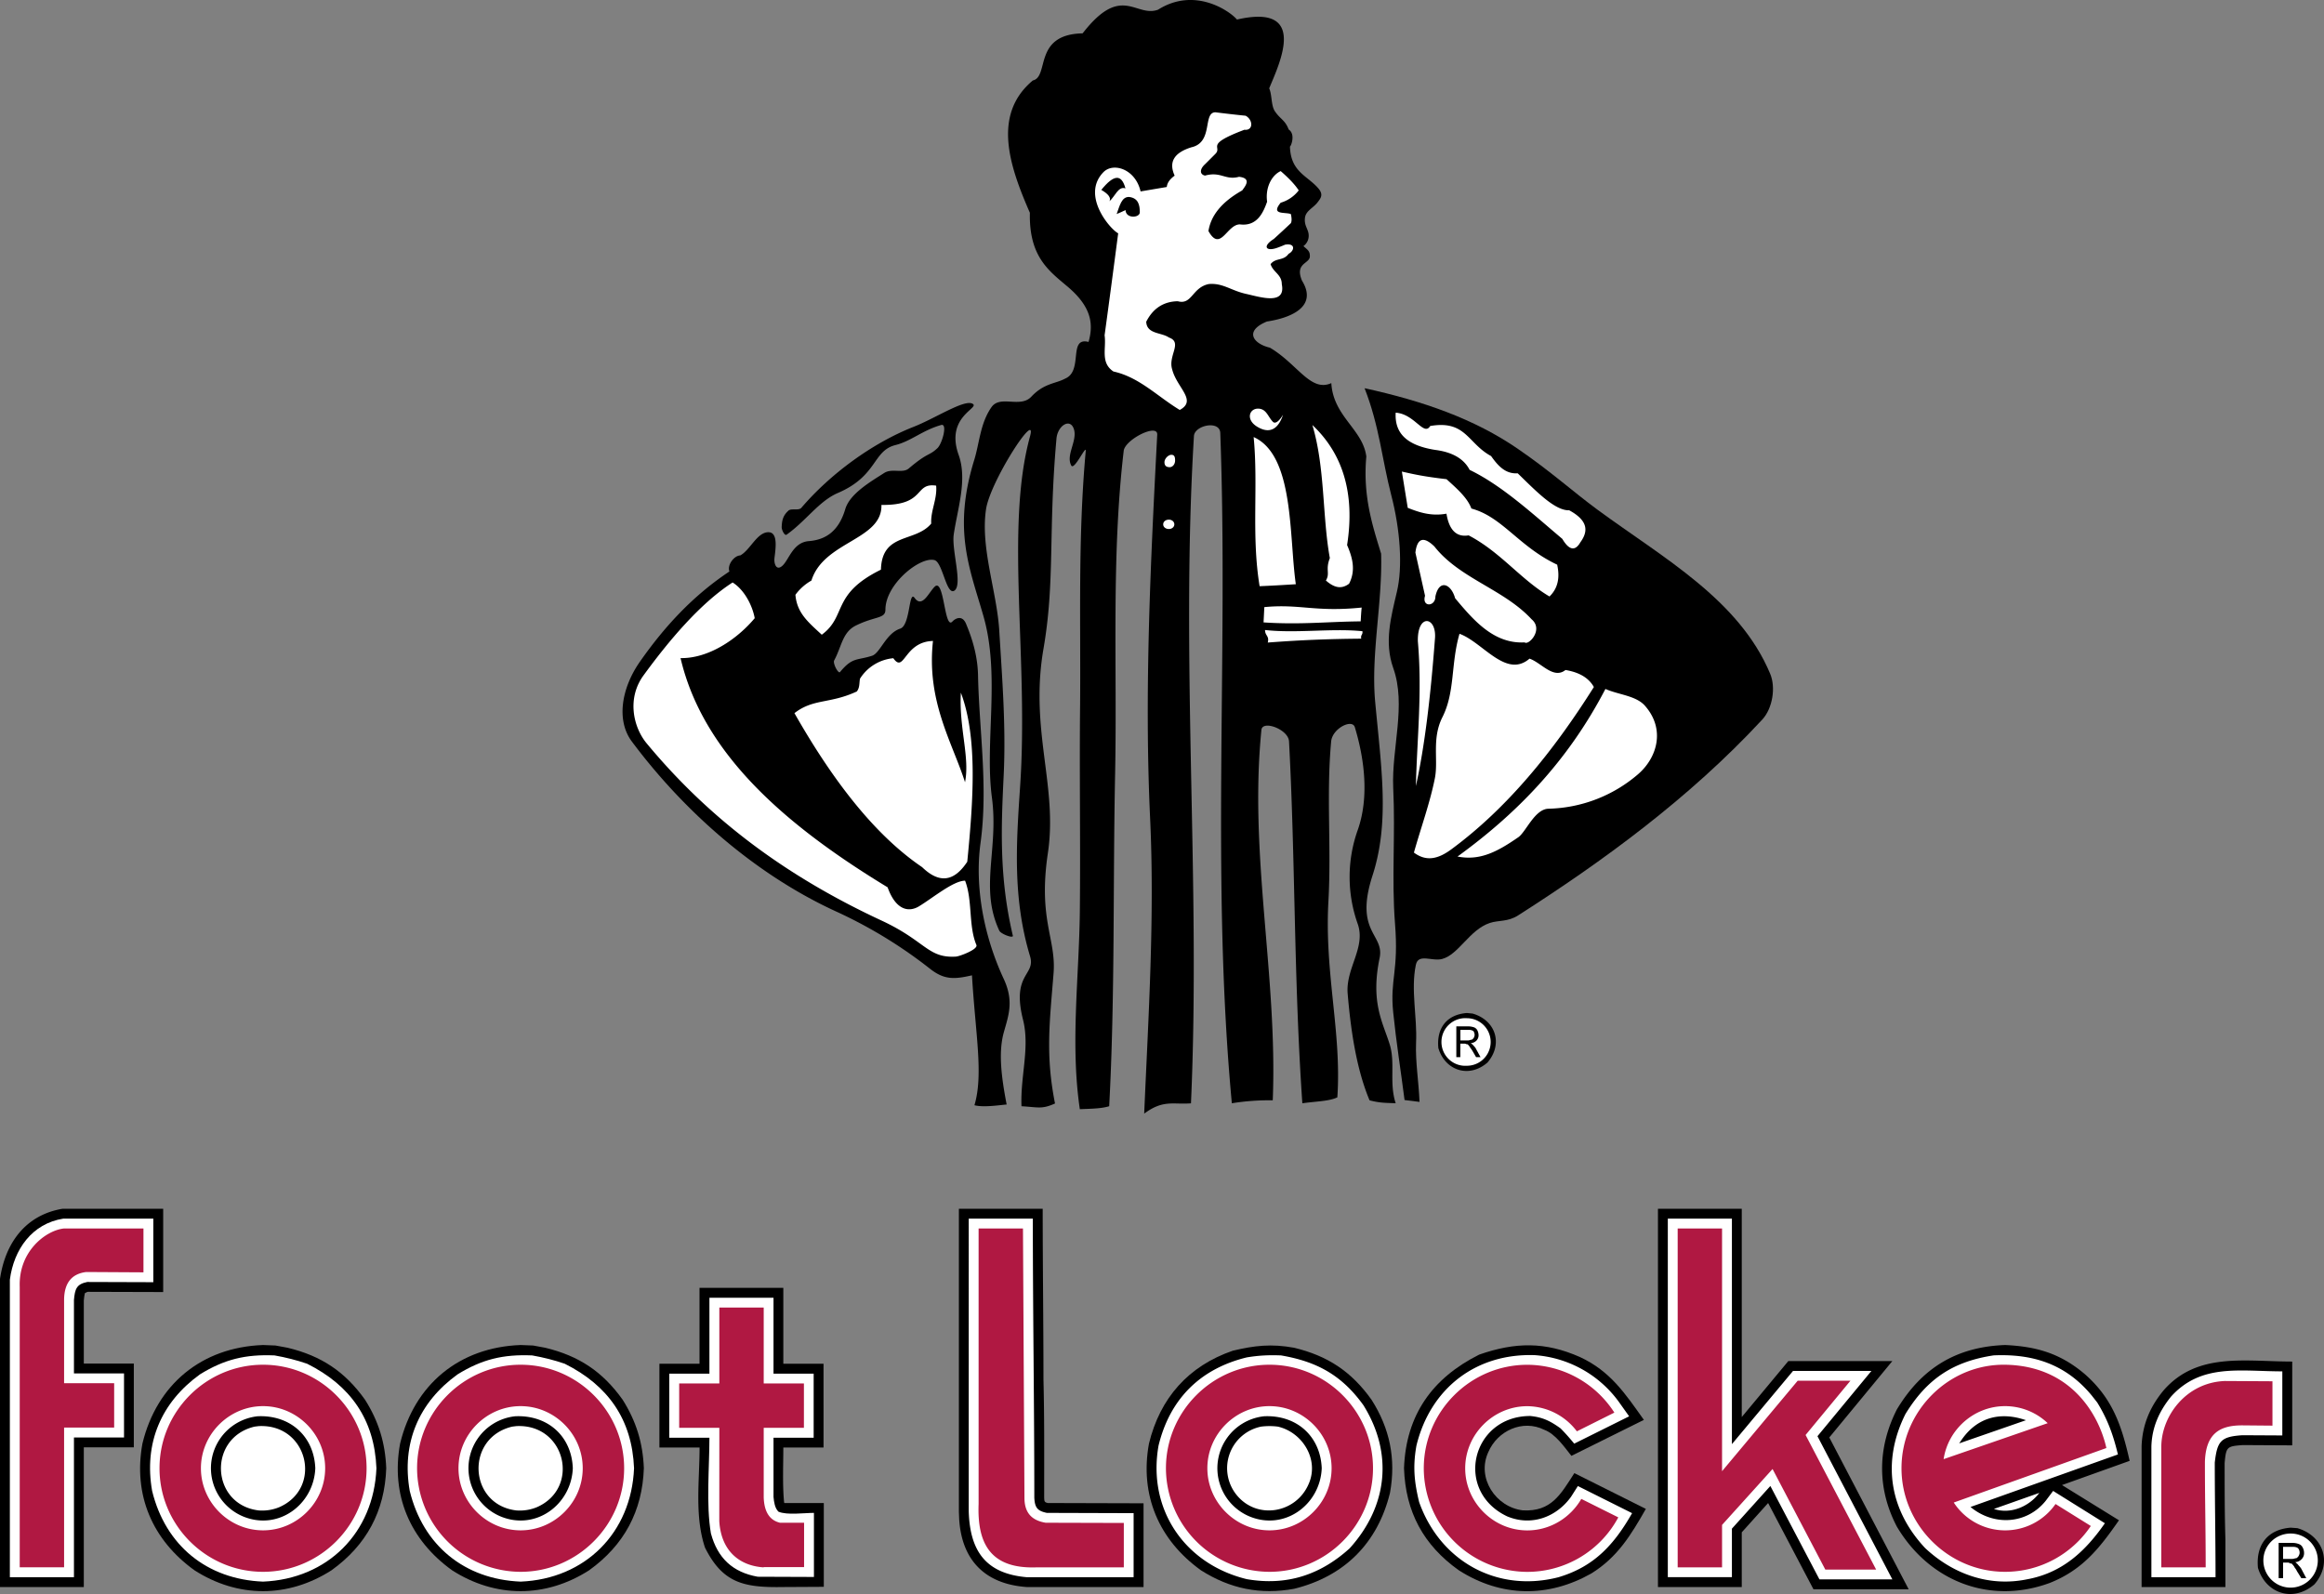
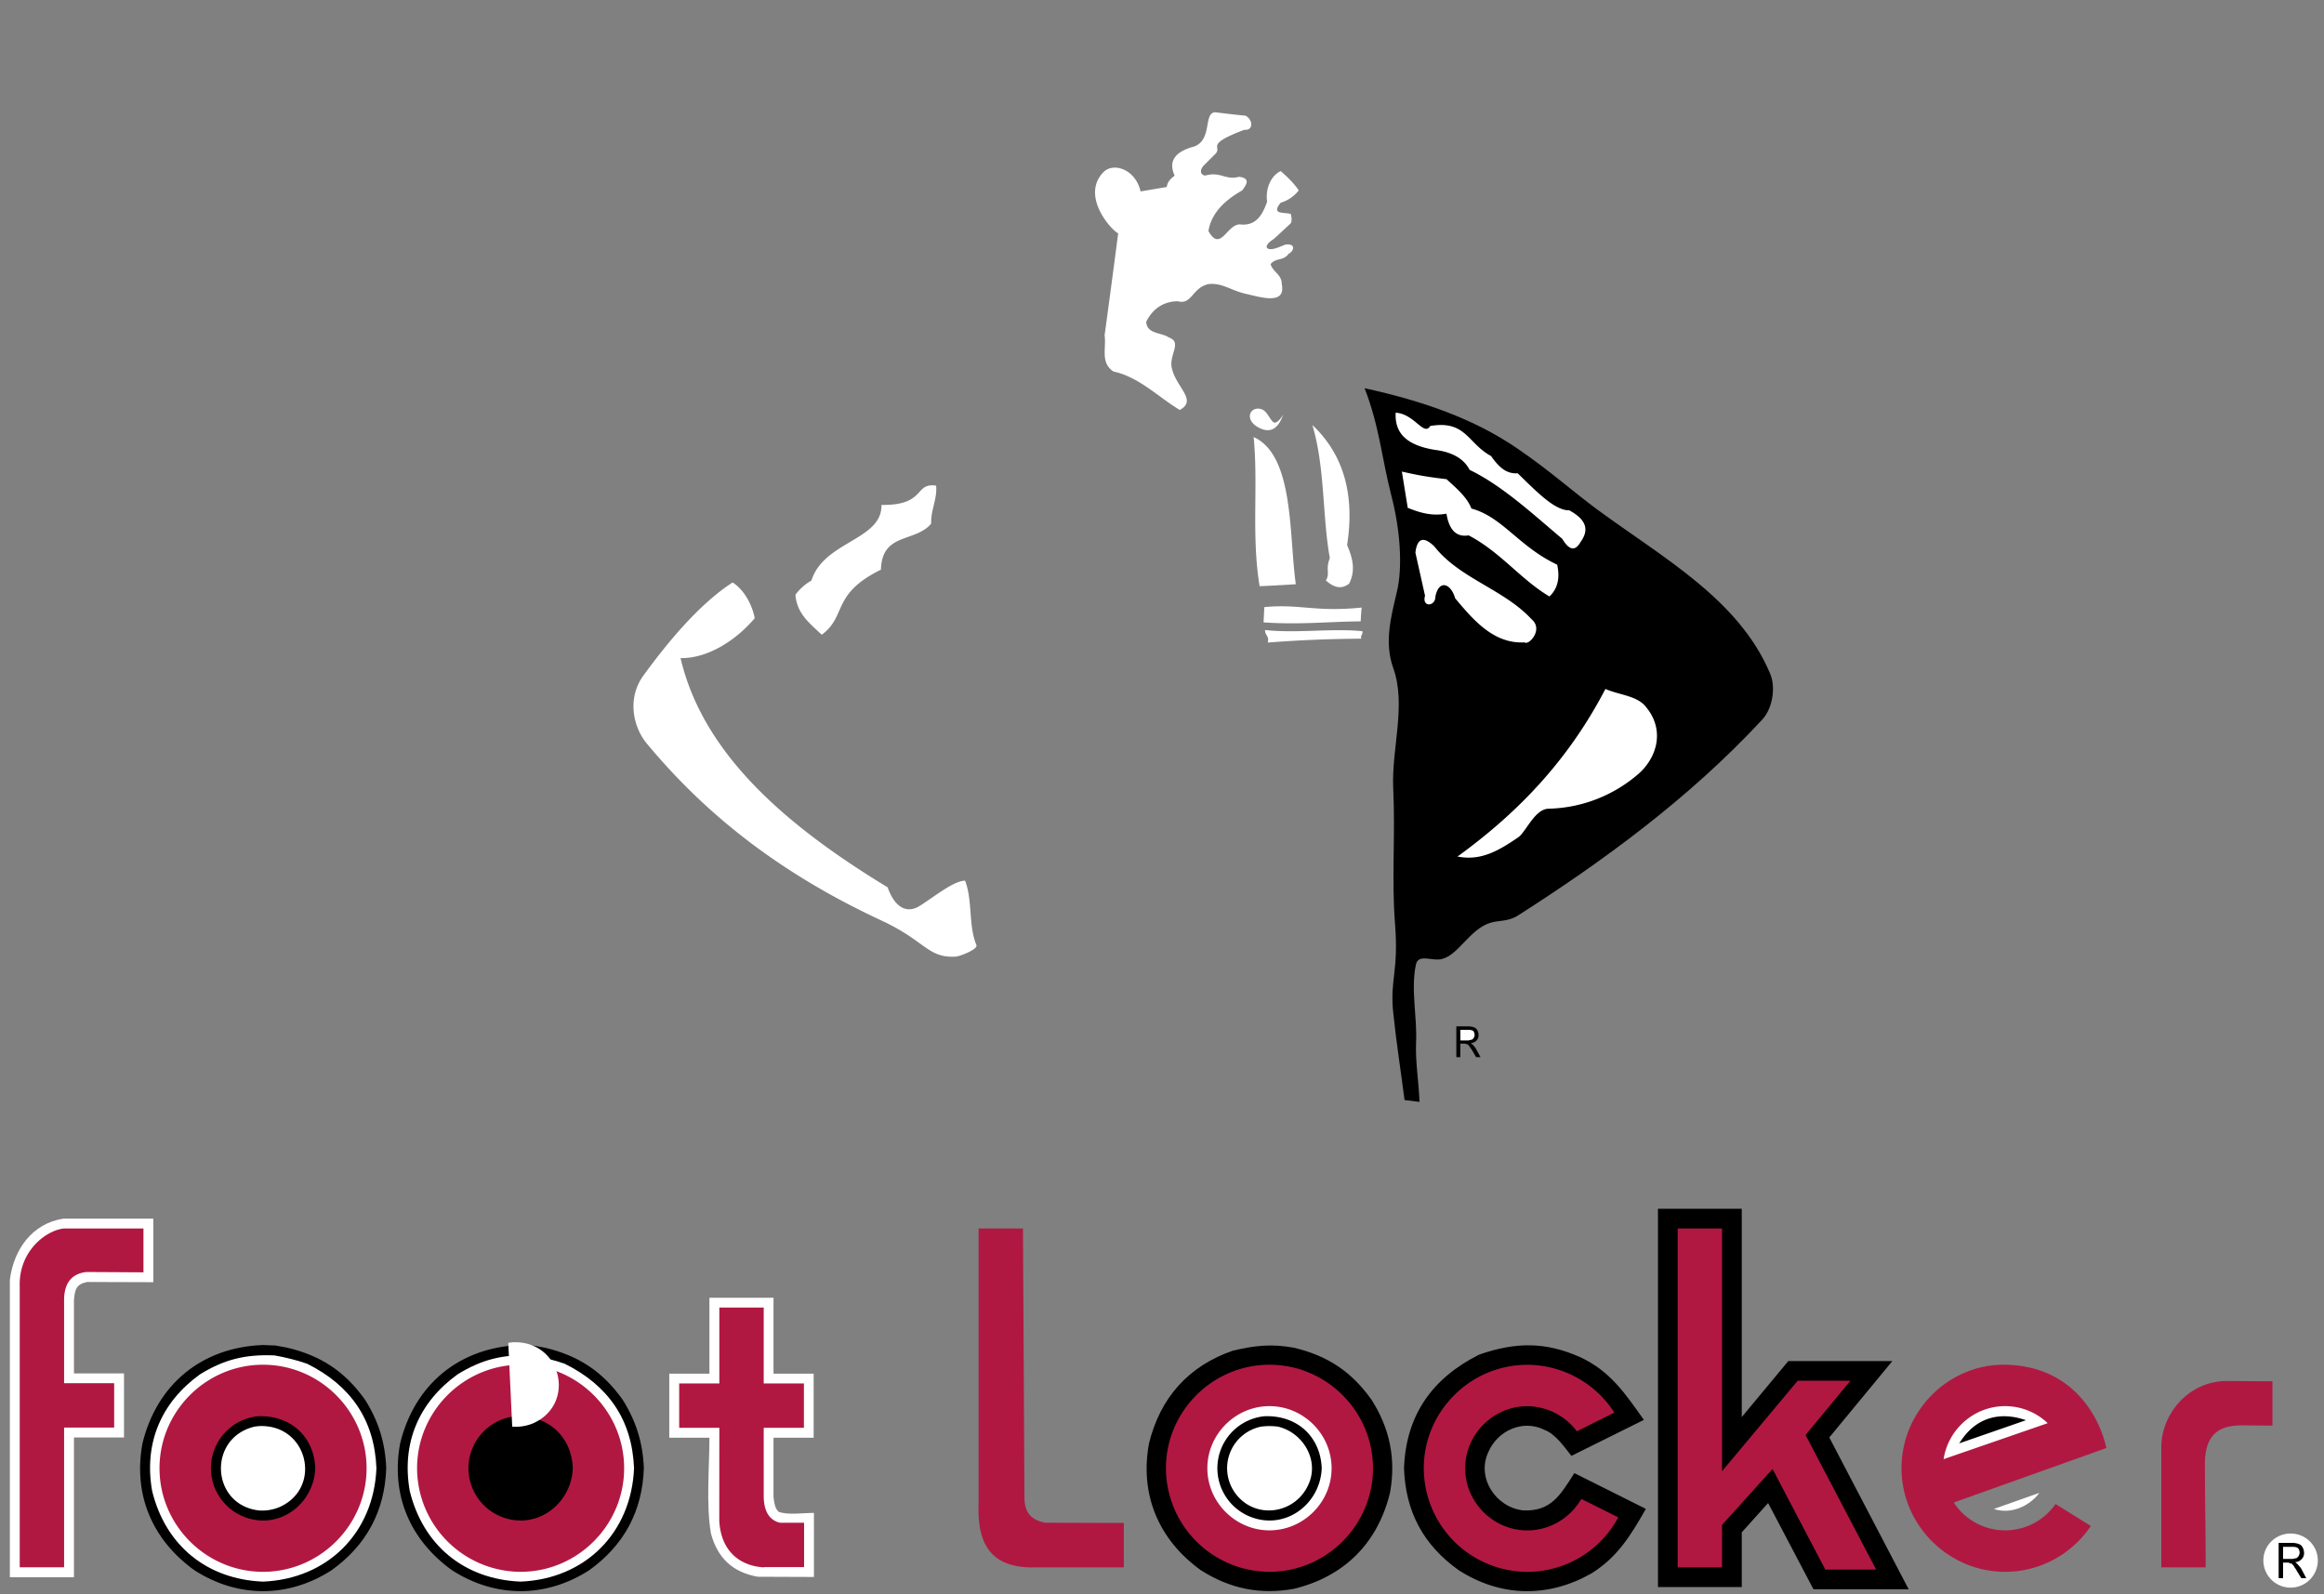
<svg xmlns="http://www.w3.org/2000/svg" width="2500" height="1715" viewBox="0 0 42.426 29.104">
  <rect x="0" y="0" width="42.426" height="29.104" fill="#808080" stroke="none" />
  <path d="M28.192 26.106c-.396-.197-.855.019-1.021.405-.221.473.135 1.008.63 1.066.518.027.688-.288.94-.68l1.305.653c-.274.481-.517.882-.995 1.179-.787.445-1.646.437-2.421-.059-.644-.459-.972-1.066-.999-1.863.036-.972.518-1.646 1.373-2.074.657-.229 1.202-.238 1.84.045.554.257.824.666 1.166 1.147l-1.323.657c-.125-.156-.288-.399-.495-.476zM5.251 24.608c.612.148 1.044.432 1.413.949.248.392.369.788.387 1.251-.027.783-.36 1.404-.999 1.863-.792.508-1.71.508-2.502 0-.77-.554-1.121-1.377-.95-2.313.261-1.08 1.08-1.759 2.201-1.8l.229.009.221.041zM9.954 24.608c.612.148 1.044.432 1.413.949.247.392.369.788.387 1.251-.027.783-.36 1.404-.999 1.863-.792.508-1.71.508-2.502 0-.77-.554-1.12-1.377-.949-2.313.261-1.08 1.08-1.759 2.2-1.8l.229.009.221.041zM23.625 24.608c.612.148 1.044.432 1.413.949.333.522.45 1.08.337 1.701-.225.918-.833 1.525-1.75 1.751-.616.112-1.17 0-1.701-.338-.77-.554-1.12-1.377-.949-2.313.202-.832.72-1.417 1.53-1.696.4-.095.702-.13 1.12-.054zM34.546 24.851l-1.151 1.395 1.449 2.772h-1.738l-.828-1.575-.481.535v.999h-1.53V22.07h1.53v3.803l.85-1.022z" />
-   <path d="M37.643 27.115l1.04.643c-.36.517-.666.905-1.26 1.143-1.098.405-2.2-.027-2.794-1.026-.365-.697-.355-1.444 0-2.142.455-.756 1.089-1.143 1.976-1.175.576.027 1.008.153 1.454.531.513.45.675.949.819 1.584l-1.235.442zM19.049 25.188c.018.707.013 1.444.013 2.151.004.063-.004.09.068.104l1.746.005v1.529h-2.133c-.756-.054-1.188-.485-1.233-1.246l-.005-.131v-5.53h1.53c0 1.03.014 2.083.014 3.118zM1.539 23.667l-.009.077v1.152h.913v1.53H1.53v2.551H0v-5.625c.095-.657.468-1.17 1.143-1.282h1.836v1.521l-1.368-.004c-.023 0-.036.014-.059.022l-.005.014-.008.044zM40.626 28.1c-.014-.445-.014-.94-.014-1.387.027-.297.041-.306.329-.328l.905.005v-1.53c-.859 0-1.732-.176-2.345.522-.248.297-.392.63-.405 1.026v2.569h1.53V28.1zM12.771 24.9h-.733v1.53h.733c0 .604-.094 1.247.099 1.827.324.648.707.733 1.431.72l.738-.004v-1.53h-.72l-.005-.014c-.031-.319-.014-.68-.014-.999h.734V24.9H14.3v-1.386h-1.53V24.9zM41.94 27.902c.481.14.644.644.311 1.026-.392.337-.891.166-1.031-.302-.04-.423.18-.702.599-.733l.121.009zM26.883 18.506c.423.122.562.558.271.895-.338.293-.774.145-.896-.265-.036-.369.157-.612.521-.64l.104.01zM17.789 20.18c.167-.562.018-1.301-.045-2.372-.315.072-.5.086-.756-.112a8.482 8.482 0 0 0-1.714-1.049c-1.467-.67-2.776-1.817-3.74-3.109-.288-.387-.188-.977.149-1.458.441-.63.958-1.197 1.633-1.646-.045-.113.081-.288.198-.293.185-.099.311-.437.526-.423.167.014.117.311.099.468-.014.108.036.252.153.135s.189-.418.473-.441c.283-.022.54-.157.666-.585.085-.283.463-.5.715-.662.14-.085.329.013.441-.077.36-.306.369-.225.526-.373.09-.086.189-.459.068-.423-.347.099-.549.297-.841.368-.41.108-.32.562-1.044.873-.346.148-.585.514-.936.761-.036.027-.09-.085-.09-.135.004-.131.027-.216.122-.302.049-.05.189.005.238-.054.527-.616 1.287-1.175 2.034-1.472.396-.153.918-.499 1.08-.432.184.076-.5.22-.243.94.162.454-.022.985-.09 1.453-.041.288.171.927.009 1.026-.144.085-.211-.518-.36-.559-.261-.071-.896.437-.896.905 0 .166-.18.116-.526.283-.261.121-.27.387-.41.644-.027.054.077.252.108.211.229-.278.311-.207.585-.297.148-.049.252-.409.513-.495.189-.062.153-.72.265-.558.14.189.257-.108.369-.212.171-.148.171.802.319.64.045-.05.176-.131.248.04.121.288.216.607.22.963.022.995.185 2.017.045 3.042-.112.824.072 1.724.423 2.479.193.414.085.676 0 .985-.099.365-.041.815.054 1.31-.116.008-.418.058-.588.013z" />
-   <path d="M18.49 17.083c.014.059-.22-.031-.247-.09-.365-.783-.009-1.484-.135-2.43-.135-1.021.158-2.241-.158-3.325-.247-.86-.562-1.562-.162-2.849.094-.311.108-.666.315-.959.162-.221.526.027.725-.188.234-.248.441-.234.616-.329.338-.14.05-.765.428-.67.099-.343.041-.657-.396-1.021-.337-.284-.693-.545-.675-1.337-.378-.864-.688-1.795.054-2.416.306-.068 0-.842.909-.86.711-.918.967-.283 1.377-.432.684-.432 1.332.045 1.44.18 1.314-.301.774.806.589 1.256.054.121.032.311.104.419.104.152.185.157.252.333.13.085.041.31.023.31.013.472.324.531.526.774.09.112.031.176-.027.252-.085.104-.207.148-.225.274-.018.145.059.203.067.307a.231.231 0 0 1-.095.211c.05.05.117.081.117.171.018.158-.284.122-.144.459.306.495-.243.688-.639.747-.418.171-.256.405.054.478.504.297.743.818 1.121.647.036.612.576.842.639 1.341-.067.734.122 1.287.27 1.773.027.896-.189 1.836-.108 2.709.112 1.21.266 2.196-.049 3.168-.337 1.039.22 1.066.13 1.503-.171.823.063 1.184.185 1.584.104.338-.014.697.108 1.071-.153-.009-.274 0-.477-.054-.248-.589-.347-1.323-.4-1.953-.036-.459.333-.833.185-1.265a2.554 2.554 0 0 1 0-1.719c.207-.589.126-1.283-.054-1.876-.049-.157-.41.022-.432.261-.09.99.005 1.908-.049 2.902-.077 1.323.243 2.403.162 3.596-.148.072-.382.072-.639.108-.157-2.264-.126-4.428-.243-6.606-.009-.221-.486-.396-.504-.211-.229 2.29.297 4.481.207 6.763a4.244 4.244 0 0 0-.747.054c-.382-4.091-.062-8.172-.211-12.235-.004-.243-.472-.145-.481.054-.248 4.108.126 8.158-.054 12.182-.328.026-.504-.072-.854.188.076-1.769.193-3.577.108-5.396-.108-2.309.009-4.685.13-7.002.009-.211-.589.09-.612.297-.229 1.953-.117 3.934-.157 5.9-.041 2.021 0 4.054-.108 6.066-.148.045-.333.045-.536.054-.175-1.188-.014-2.407 0-3.595.014-1.27-.009-2.516.005-3.785.013-1.53-.041-3.051.103-4.64.009-.121-.211.369-.265.266-.099-.185.104-.437.054-.644-.059-.238-.306-.09-.324.162-.152 1.71-.022 2.592-.238 3.839-.252 1.48.266 2.502.081 3.726-.18 1.22.157 1.562.104 2.196-.072.904-.148 1.485.027 2.371-.243.108-.301.068-.612.05-.022-.558.157-1.071.027-1.584-.211-.842.234-.801.13-1.152-.319-1.057-.252-2.052-.185-3.06.167-2.358-.279-4.761.185-6.439.135-.505-.733.831-.805 1.34-.104.707.203 1.512.243 2.223.054.887.121 1.729.081 2.606-.045.936-.09 1.868.166 2.951z" />
  <path d="M25.641 20.085c-.068-.531-.153-1.066-.207-1.598-.063-.612.104-.742.032-1.634-.063-.814.009-1.606-.032-2.466-.032-.725.243-1.512 0-2.191-.167-.473-.041-.927.067-1.391.108-.45.063-1.129-.104-1.769-.167-.644-.216-1.26-.486-1.948 1.066.234 2.002.558 2.804 1.111.603.414.99.77 1.453 1.111 1.202.882 2.579 1.639 3.146 2.988.108.252.045.635-.14.837-1.341 1.449-2.943 2.61-4.459 3.578-.189.122-.355.085-.518.139-.369.122-.567.576-.869.657-.185.05-.437-.108-.481.108-.095.459.027.949.004 1.422-.014.351.05.72.063 1.08-.093-.011-.183-.025-.273-.034z" />
  <path d="M5.013 24.748c.203.036.4.085.594.152.792.396 1.229 1.018 1.265 1.908-.049 1.179-.891 2.021-2.07 2.07-1.026-.041-1.782-.661-2.025-1.656-.153-.868.162-1.615.873-2.128.445-.275.832-.369 1.363-.346zM9.716 24.748c.202.036.4.085.594.152.792.396 1.229 1.018 1.265 1.908-.05 1.179-.891 2.021-2.07 2.07-1.026-.041-1.782-.661-2.025-1.656-.153-.868.162-1.615.873-2.128.445-.275.832-.369 1.363-.346zM1.593 23.407c-.198.04-.225.13-.243.328v1.341h.914v1.17H1.35v2.552H.18v-5.432c.072-.554.405-1.026.977-1.116h1.642v1.161l-1.206-.004zM14.859 27.623c-.18 0-.49.045-.648-.022-.067-.067-.081-.175-.09-.27v-1.08h.733v-1.17h-.733v-1.386h-1.17v1.386h-.733v1.17h.733c0 .54-.063 1.215.027 1.746.122.454.4.711.855.792l1.026.004v-1.17z" fill="#fff" />
  <path d="M4.802 24.918c1.039 0 1.89.851 1.89 1.89 0 1.04-.851 1.891-1.89 1.891-1.04 0-1.89-.851-1.89-1.891 0-1.039.85-1.89 1.89-1.89zM9.504 24.918c1.04 0 1.89.851 1.89 1.89 0 1.04-.851 1.891-1.89 1.891a1.896 1.896 0 0 1-1.89-1.891c0-1.039.851-1.89 1.89-1.89zM13.131 27.776c.032.518.342.81.81.842v-.005h.738v-.81h-.44c-.189-.045-.288-.198-.297-.464V26.07h.734v-.81h-.734v-1.386h-.81v1.386h-.733v.81h.733l-.001 1.706zM2.619 23.231v-.801H1.17c-.324.031-.833.409-.81 1.066v5.121h.81v-2.552h.914v-.81H1.17v-1.53c.005-.302.14-.468.405-.5l1.044.006z" fill="#b01842" />
-   <path d="M4.802 25.674c.621 0 1.134.513 1.134 1.134s-.513 1.134-1.134 1.134-1.134-.513-1.134-1.134.513-1.134 1.134-1.134zM9.504 25.674c.621 0 1.134.513 1.134 1.134s-.513 1.134-1.134 1.134-1.134-.513-1.134-1.134.513-1.134 1.134-1.134zM28.489 26.08c-.188-.135-.324-.203-.553-.226-1.071 0-1.399 1.368-.423 1.832.441.185.896.018 1.166-.355l.126-.198.99.495c-.329.576-.693.977-1.345 1.17-1.121.288-2.16-.293-2.543-1.373-.09-.374-.117-.648-.049-1.031.252-1.035 1.076-1.688 2.16-1.651a2.08 2.08 0 0 1 1.53.846l.193.271-1.003.499a3.79 3.79 0 0 0-.249-.279zM23.387 24.748c.652.112 1.107.359 1.503.909.549.882.441 1.849-.252 2.614-.536.486-1.152.688-1.877.562-1.129-.274-1.818-1.27-1.611-2.439.207-.851.761-1.403 1.611-1.61.22-.036.401-.045.626-.036zM32.733 25.031h1.431l-.985 1.192 1.367 2.614h-1.331l-.896-1.705-.702.779v.886h-1.17V22.25h1.17v4.118zM38.286 25.607c.193.314.292.594.378.949l-2.691.959c.423.351 1.026.319 1.373-.113l.135-.18.945.59c-.36.518-.783.909-1.427 1.025-.688.14-1.35-.099-1.854-.571-.657-.702-.792-1.584-.36-2.448.392-.639.864-.958 1.611-1.071.729-.032 1.319.166 1.787.729l.103.131zM18.855 22.25c0 1.692.027 3.402.027 5.095.009.18.054.242.229.278l1.584.005v1.17h-1.944c-.751-.063-1.044-.473-1.066-1.201V22.25h1.17zM40.446 28.797c0-.693-.014-1.404-.014-2.093.045-.396.112-.473.504-.499l.729.004v-1.17c-.774 0-1.48-.148-2.03.459-.22.271-.351.567-.36.914v2.385h1.171z" fill="#fff" />
  <path d="M4.703 25.859a.954.954 0 0 0-.27 1.827c.644.27 1.296-.212 1.323-.878-.023-.585-.46-.976-1.053-.949zM9.405 25.859a.954.954 0 0 0-.271 1.827c.644.27 1.296-.212 1.323-.878-.021-.585-.458-.976-1.052-.949z" />
-   <path d="M4.648 26.048c-.859.203-.801 1.422.072 1.53a.816.816 0 0 0 .378-.059c.801-.351.522-1.529-.378-1.48l-.072.009zM9.351 26.048c-.86.203-.801 1.422.072 1.53a.816.816 0 0 0 .378-.059c.801-.351.522-1.529-.378-1.48l-.072.009z" fill="#fff" />
+   <path d="M4.648 26.048c-.859.203-.801 1.422.072 1.53a.816.816 0 0 0 .378-.059c.801-.351.522-1.529-.378-1.48l-.072.009zM9.351 26.048a.816.816 0 0 0 .378-.059c.801-.351.522-1.529-.378-1.48l-.072.009z" fill="#fff" />
  <path d="M29.471 25.792l-.684.342a1.146 1.146 0 0 0-.905-.459c-.621 0-1.134.513-1.134 1.134s.513 1.134 1.134 1.134c.419 0 .788-.233.986-.575l.675.337a1.885 1.885 0 0 1-1.661.995 1.896 1.896 0 0 1-1.89-1.891c0-1.039.851-1.89 1.89-1.89a1.897 1.897 0 0 1 1.589.873zM23.175 24.918c1.04 0 1.89.851 1.89 1.89 0 1.04-.85 1.891-1.89 1.891a1.896 1.896 0 0 1-1.89-1.891c0-1.039.851-1.89 1.89-1.89zM31.437 26.862l1.381-1.652h.963l-.819.991 1.288 2.457h-.928l-.963-1.836-.922 1.021v.775h-.81V22.43h.81zM39.456 28.618h.81c0-.743-.014-1.18-.014-1.922.014-.526.275-.671.68-.671l.553.005v-.81l-.868-.005c-.711.027-1.161.644-1.161 1.201v2.202zM36.603 24.918c-1.031-.014-1.89.846-1.89 1.89 0 1.035.855 1.891 1.89 1.891.652 0 1.229-.333 1.566-.837l-.644-.401a1.12 1.12 0 0 1-1.858-.027l2.786-.995c-.126-.575-.621-1.503-1.85-1.521zM17.865 27.46v-5.03h.81l.027 4.918c0 .252.112.41.387.455l1.427.004v.811H18.91c-.843.026-1.072-.455-1.045-1.158z" fill="#b01842" />
  <path d="M37.229 27.258l-.829.293c.311.104.649-.05.829-.293zM23.175 25.674c.621 0 1.134.513 1.134 1.134s-.513 1.134-1.134 1.134-1.134-.513-1.134-1.134.513-1.134 1.134-1.134zM37.382 25.985a1.128 1.128 0 0 0-.779-.311c-.562 0-1.04.423-1.121.968l1.9-.657z" fill="#fff" />
  <path d="M35.766 26.354l1.219-.423c-.463-.162-.886-.055-1.17.351l-.049.072zM23.076 25.859a.954.954 0 0 0-.27 1.827c.643.27 1.296-.212 1.323-.878-.023-.585-.459-.976-1.053-.949z" />
  <path d="M23.022 26.048a.775.775 0 0 0-.441 1.255c.374.45 1.075.324 1.305-.198.207-.449-.107-.954-.558-1.057a1.205 1.205 0 0 0-.306 0zM41.818 28c.274 0 .495.221.495.491a.496.496 0 1 1-.994 0c0-.27.221-.491.499-.491z" fill="#fff" />
  <path d="M41.598 28.815v-.644h.252c.049 0 .09.01.122.023a.117.117 0 0 1 .063.058.209.209 0 0 1 .027.1.15.15 0 0 1-.041.112.174.174 0 0 1-.122.059c.022.009.032.031.041.031.022.031.054.059.072.09l.09.171h-.09l-.081-.13c-.018-.041-.041-.059-.049-.081a.407.407 0 0 0-.041-.05c-.009-.009-.031-.009-.04-.009-.009-.014-.022-.014-.041-.014h-.081v.283h-.081z" />
  <path d="M41.679 28.464h.162c.032 0 .059-.014.081-.014a.121.121 0 0 0 .041-.04c.009-.019.018-.036.018-.059a.124.124 0 0 0-.027-.081c-.022-.019-.054-.027-.095-.027h-.18v.221zM13.374 10.635c-.594.383-1.166 1.066-1.62 1.688-.315.423-.193.949.045 1.242 1.184 1.431 2.601 2.457 4.307 3.249.797.373.833.684 1.346.652.067-.005.405-.131.373-.212-.148-.351-.067-.814-.207-1.174-.211 0-.585.311-.833.463-.193.122-.432.077-.581-.342-1.859-1.129-3.371-2.435-3.78-4.185.508.009 1.03-.342 1.354-.729-.044-.238-.193-.521-.404-.652zM14.521 10.86c.027.333.234.5.481.729.464-.342.167-.738 1.08-1.188.018-.684.625-.49.918-.841-.014-.234.112-.445.09-.693-.409-.059-.18.364-.999.352.019.643-1.053.661-1.278 1.381a.929.929 0 0 0-.292.26zM21.537 7.485c-.41-.248-.738-.598-1.21-.702-.244-.161-.127-.423-.162-.661.085-.621.167-1.242.248-1.862-.148-.077-.68-.693-.27-1.116.18-.185.585-.059.679.351l.478-.081c.009-.081.062-.148.144-.207-.112-.247-.014-.418.306-.518.405-.09.203-.634.437-.639.175.022.374.045.553.063.14.077.14.275-.022.256-.751.284-.387.302-.535.445l-.185.185c-.099.09-.099.185 0 .207.292-.081.369.09.621.022.252.027.094.193.059.248-.383.216-.572.463-.617.742.22.396.337-.126.576-.121.32.04.428-.229.495-.414-.036-.262.086-.486.248-.559.135.117.256.239.329.352a.644.644 0 0 1-.329.225c-.189.229.077.167.185.207.018.076.018.135 0 .167-.104.099-.207.193-.311.288-.207.13-.148.229.045.167.054-.018.108-.04.162-.063.194-.032.171.113.063.167-.095.135-.234.067-.329.189.048.151.205.187.205.367.077.388-.391.234-.652.176-.279-.062-.423-.202-.68-.18-.306.062-.306.387-.567.314-.266.005-.455.136-.576.374.009.229.279.193.414.288.257.09-.018.328.059.58.085.339.463.568.139.743zM22.995 10.703c.221-.009.441-.022.661-.036-.126-.882-.027-2.354-.77-2.687.087.895-.044 1.791.109 2.723zM23.081 11.085l-.014.279c.666.045 1.179-.014 1.773-.019.005-.085.009-.171.018-.252-.85.087-1.129-.071-1.777-.008zM23.094 11.503c0 .108.081.104.05.229.639-.049 1.17-.067 1.706-.071-.014-.077.031-.063.022-.136-.559-.057-1.206.042-1.778-.022zM23.958 7.76c.234.782.18 1.665.319 2.43-.085.216.009.274-.072.409.167.148.297.153.423.059.126-.243.063-.477-.036-.706.149-.954-.085-1.675-.634-2.192zM23.423 7.571c-.054.167-.18.392-.464.225-.234-.135-.148-.359.036-.333.13.019.157.153.243.239.054.053.139-.05.185-.131zM26.608 15.639c1.062-.77 2.003-1.719 2.7-3.06.238.107.562.121.725.311.373.427.22.949-.135 1.251a2.596 2.596 0 0 1-1.629.625c-.252.005-.414.428-.553.522-.379.261-.694.432-1.108.351zM25.479 7.535c.346.022.513.437.63.243.653-.112.684.319 1.112.549.13.185.266.329.486.315.337.328.679.684.94.675.347.189.351.383.203.585-.095.167-.207.144-.329-.063-.549-.463-1.103-.976-1.692-1.26-.104-.202-.315-.324-.625-.364-.581-.09-.743-.351-.725-.68zM25.592 8.61l.107.662c.212.085.433.157.707.107.049.302.185.433.405.396.585.306.95.806 1.476 1.116.153-.148.193-.342.14-.581-.698-.328-.999-.873-1.566-1.025-.072-.198-.27-.369-.454-.536-.415-.048-.595-.089-.815-.139zM26.204 10.892c0 .188-.252.198-.189-.014l-.176-.788c.032-.27.153-.301.347-.112.459.585 1.265.779 1.773 1.328.225.188-.054.485-.126.423-.567.031-.94-.414-1.269-.806-.073-.265-.293-.355-.36-.031z" fill="#fff" />
-   <path d="M17.541 12.647c.311.823.225 1.984.117 3.087-.243.369-.513.4-.824.099-.855-.58-1.62-1.562-2.331-2.812.347-.27.644-.166 1.139-.396.058-.077.041-.153.058-.234a.807.807 0 0 1 .608-.373c.203.288.193-.302.724-.315-.121 1.103.352 1.85.585 2.579.091-.456-.112-.988-.076-1.635zM25.812 15.567c.225.167.441.122.693-.067 1.004-.742 1.845-1.769 2.592-2.956-.113-.203-.329-.279-.518-.311-.221.176-.441-.135-.657-.207-.428.369-.855-.302-1.278-.454-.162.558-.077 1.062-.315 1.529-.194.392-.068.778-.135 1.111-.09.451-.256.906-.382 1.355zM25.848 14.352c.022-.891.117-1.71.036-2.642-.013-.521.355-.454.311-.036-.077 1.023-.185 1.95-.347 2.678zM21.384 8.304c.054 0 .068.036.068.104s-.045.122-.099.122-.095-.022-.095-.09.072-.136.126-.136zM21.339 9.488c.054 0 .099.036.099.086 0 .049-.045.085-.099.085-.059 0-.104-.036-.104-.085 0-.05.045-.086.104-.086zM26.779 18.591a.433.433 0 1 1 0 .868.435.435 0 1 1 0-.868z" fill="#fff" />
  <path d="M26.586 19.302v-.562h.221c.041 0 .076.009.104.018a.117.117 0 0 1 .059.054.206.206 0 0 1 .022.085.14.14 0 0 1-.036.1.155.155 0 0 1-.108.049c.022.01.031.027.036.027.022.027.05.05.063.081l.081.148h-.081l-.068-.117c-.018-.031-.036-.049-.045-.067a.246.246 0 0 0-.036-.045c-.009-.009-.027-.009-.036-.009-.005-.009-.018-.009-.036-.009h-.067v.247h-.073z" />
  <path d="M26.658 18.997h.14c.026 0 .049-.014.072-.014a.137.137 0 0 0 .036-.036c.005-.014.014-.031.014-.05a.138.138 0 0 0-.022-.071.139.139 0 0 0-.081-.022h-.157v.193z" fill="#fff" />
-   <path d="M20.254 3.674c.095-.077.162-.284.292-.234-.072-.266-.211-.257-.441.027.131.076.181.144.149.207zM20.385 3.908c.054-.144.09-.324.234-.311.162.022.189.148.189.279 0 .104-.256.121-.261-.041-.054.028-.108.05-.162.073z" />
</svg>